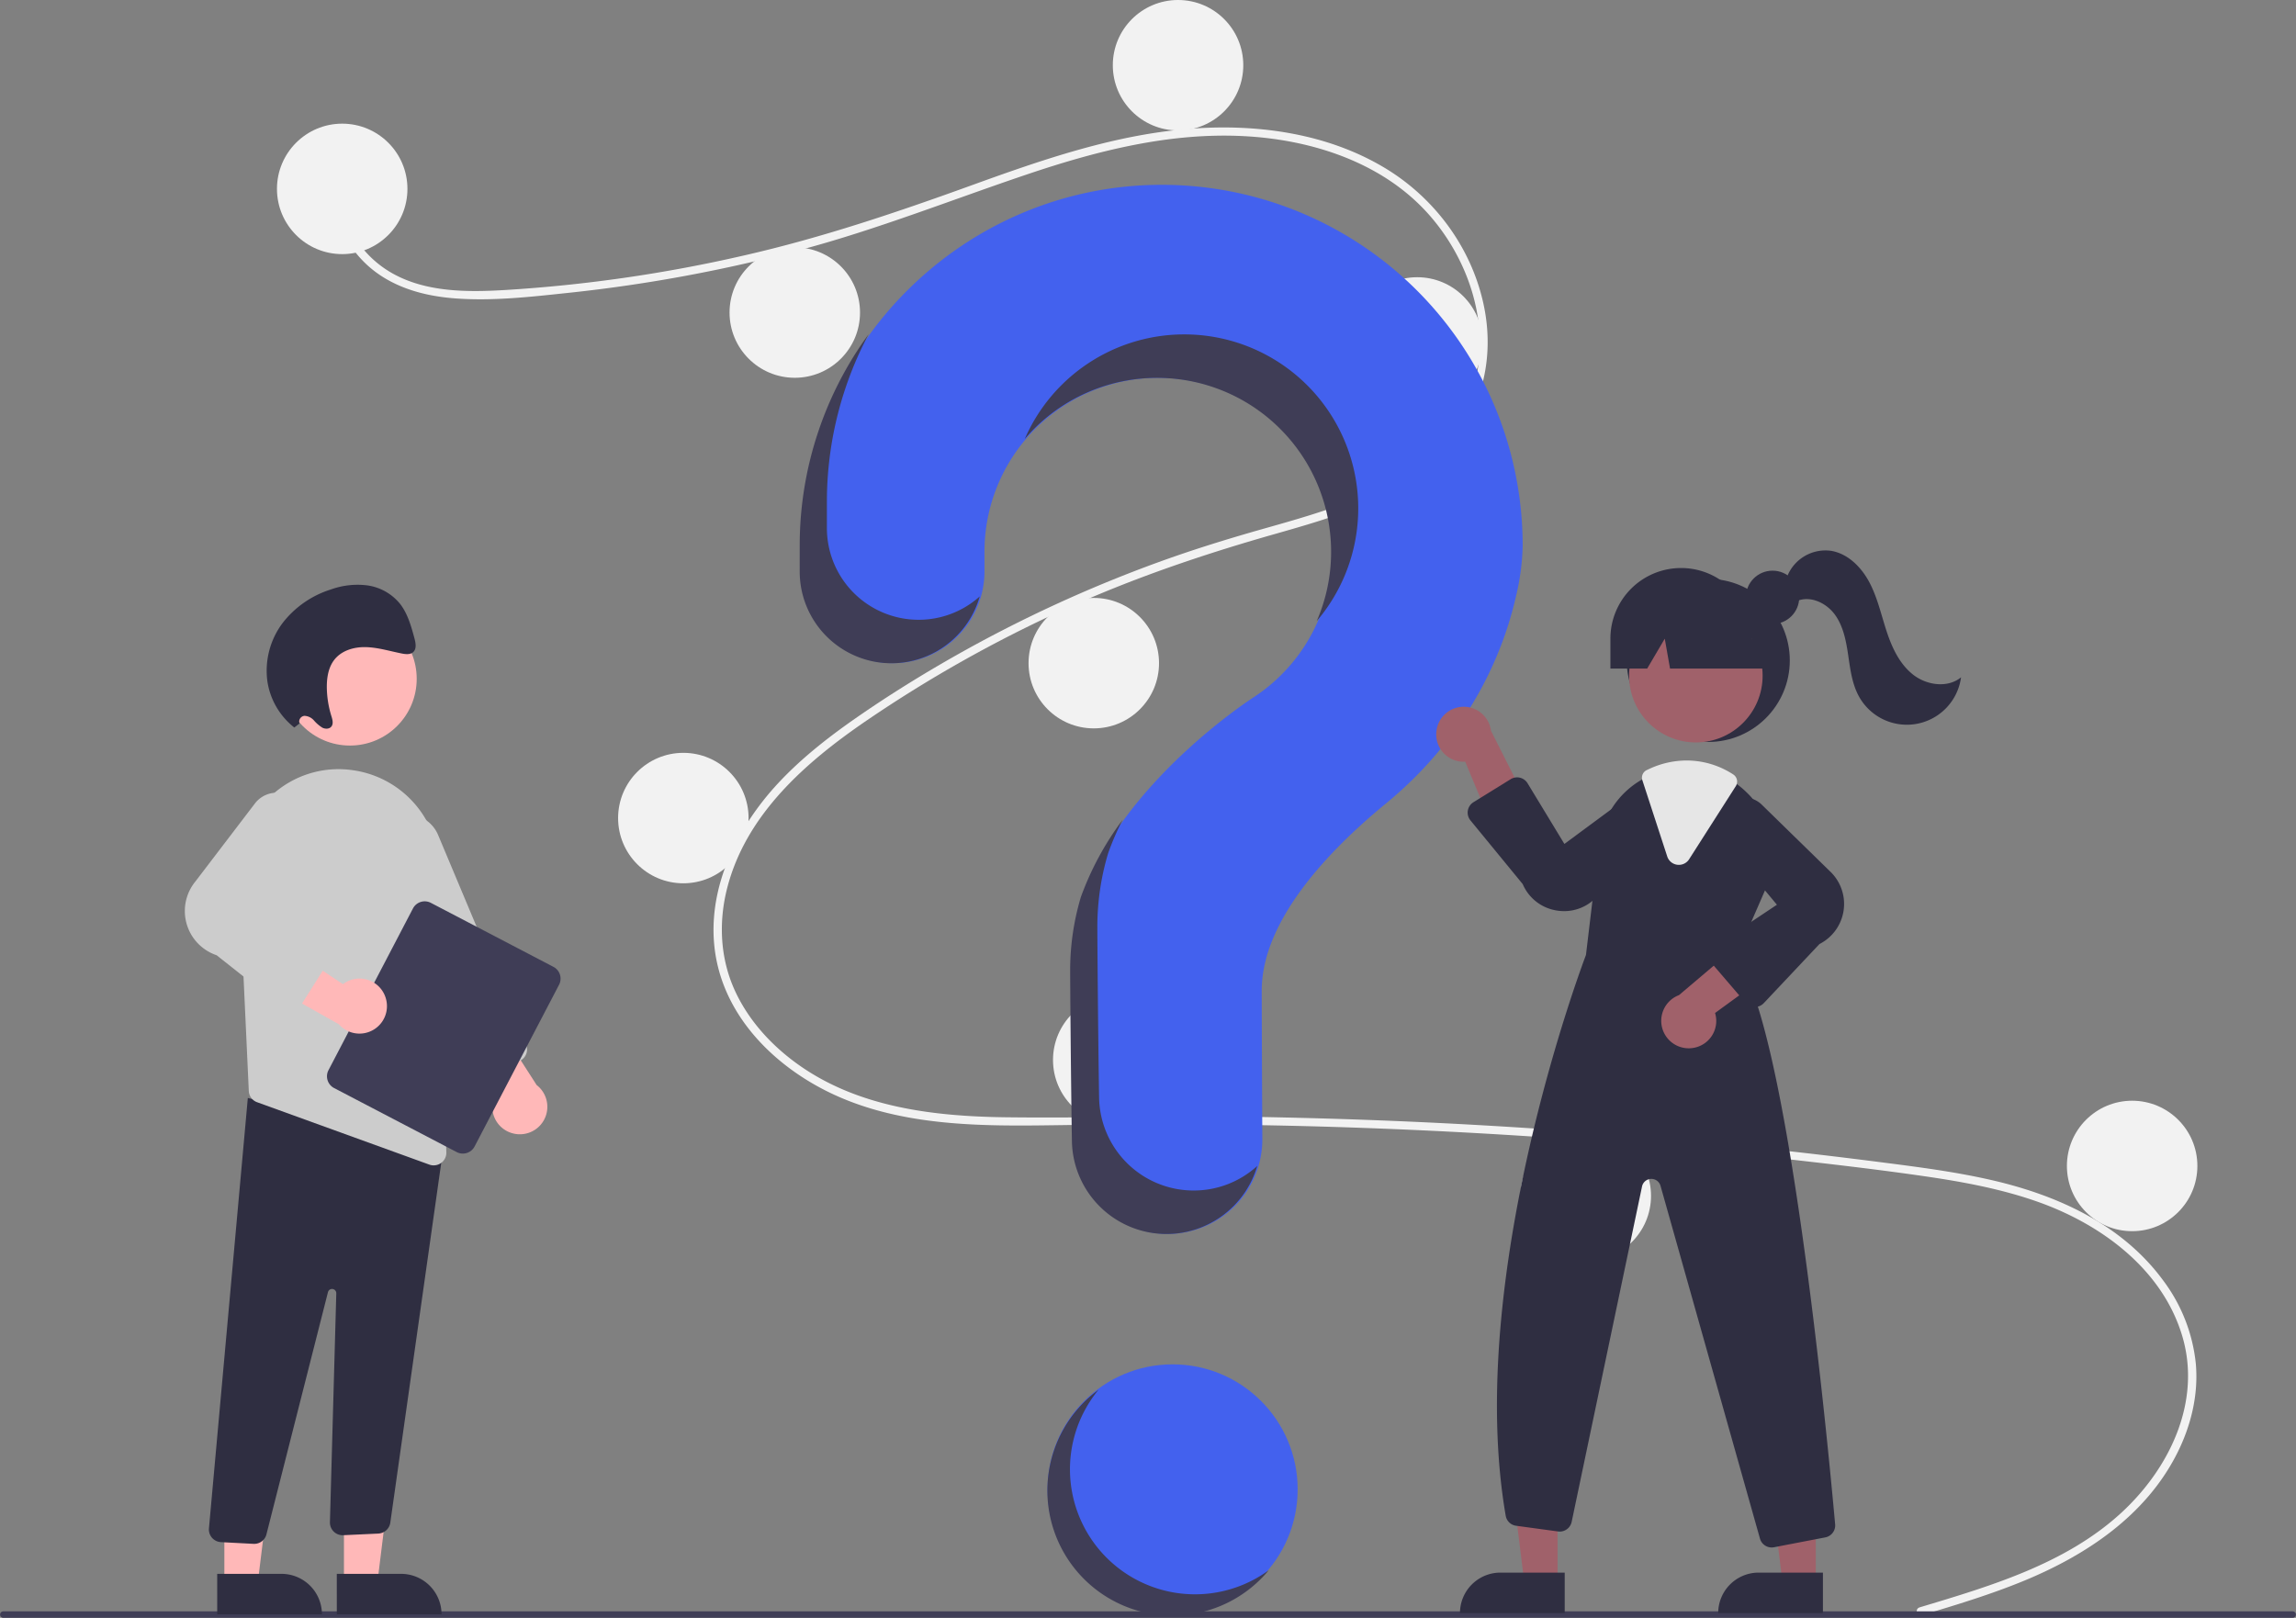
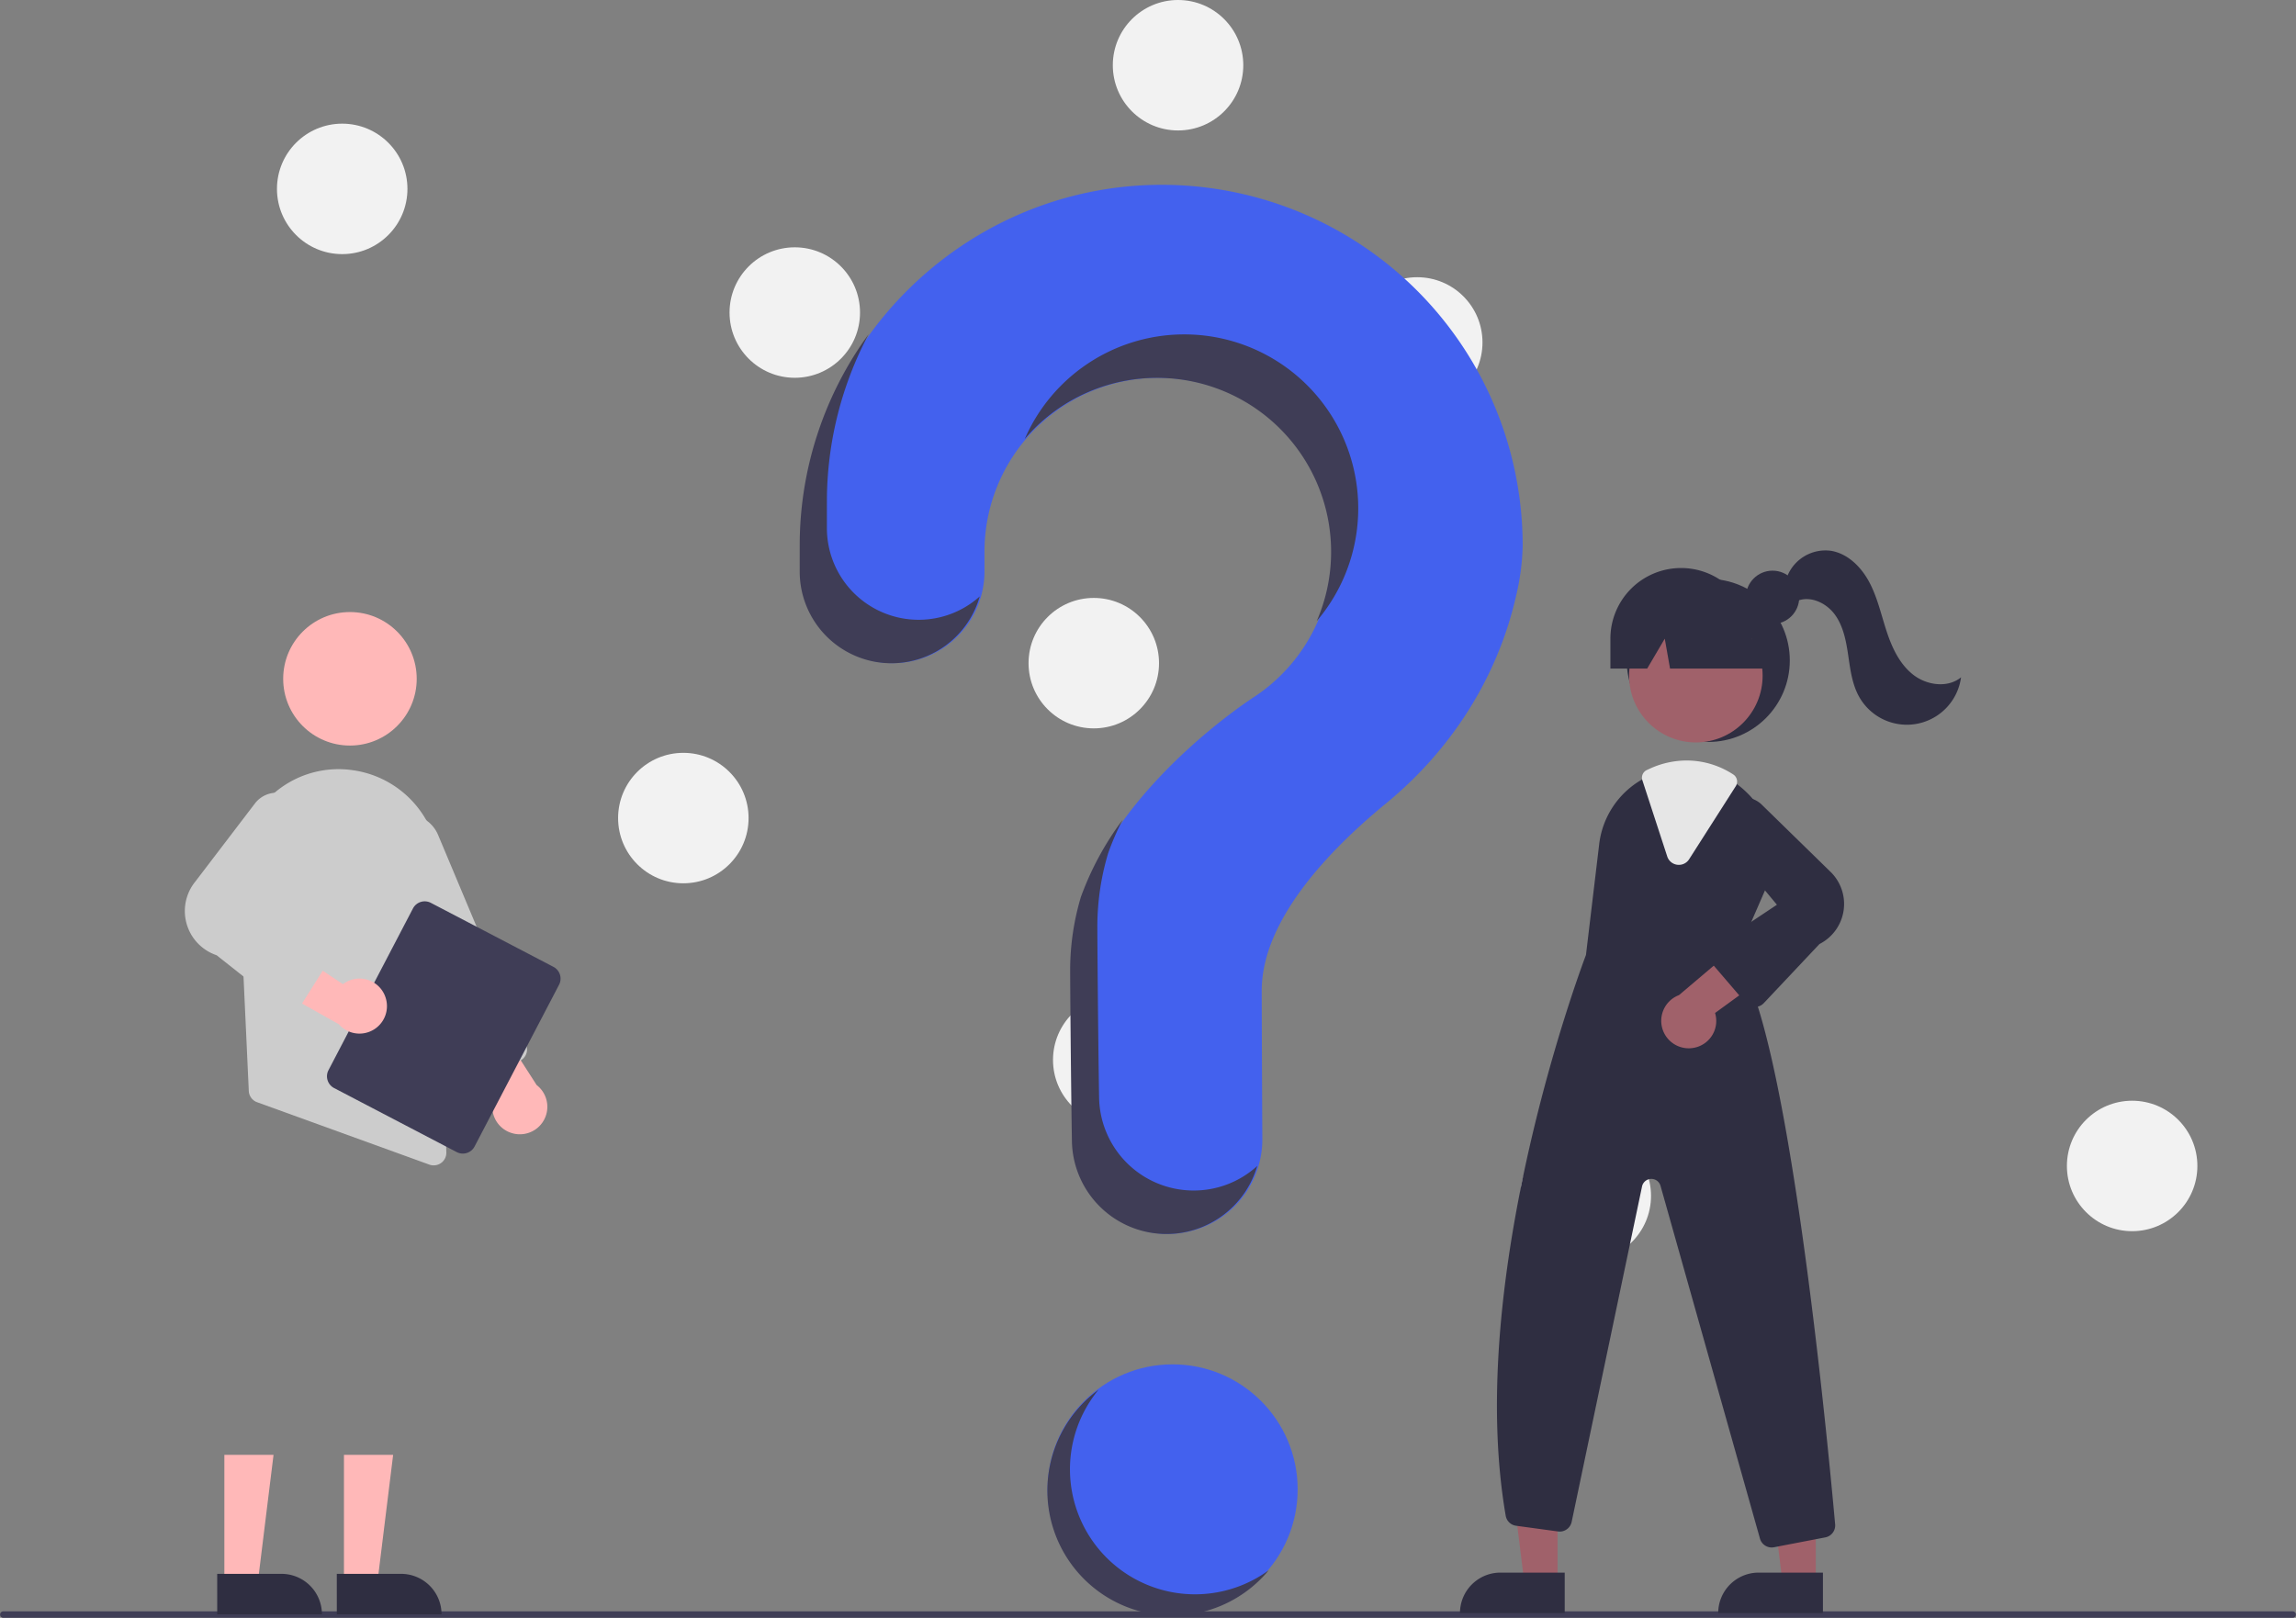
<svg xmlns="http://www.w3.org/2000/svg" width="844.675" height="595.262" viewBox="0 0 844.675 595.262" role="img" artist="Katerina Limpitsouni" source="https://undraw.co/">
  <rect x="0" y="0" width="844.675" height="595.262" fill="#808080" stroke="none" />
  <circle cx="431.393" cy="548" r="46" fill="#4361EE" />
-   <path d="M883.862,743.785c25.735-7.729,53.094-15.788,73.503-34.161,18.238-16.418,30.55-41.489,22.995-66.112-7.54-24.572-30.124-40.956-53.442-49.105-13.225-4.622-27.061-7.186-40.891-9.2-15.035-2.19-30.136-3.984-45.23-5.71q-91.677-10.486-184.044-12.811c-30.385-.765-60.764-.747-91.152-.306-27.139.394-55.722.384-80.899-11.151-19.578-8.97-37.348-25.289-42.803-46.734-6.297-24.755,5.318-49.964,21.98-67.892,8.783-9.45,19.047-17.404,29.636-24.717,11.487-7.934,23.375-15.306,35.521-22.188a494.634,494.634,0,0,1,74.767-34.468c12.746-4.634,25.68-8.633,38.728-12.321,11.017-3.115,22.068-6.234,32.716-10.477,20.583-8.204,40.161-22.1,45.395-44.881,4.96-21.591-3.403-45.031-18.065-61.071-16.963-18.557-42.539-26.692-67.06-28.008-27.528-1.478-54.422,5.412-80.297,14.156-27.597,9.326-54.599,20.049-82.778,27.603a556.958,556.958,0,0,1-85.196,15.837c-14.082,1.5-28.59,3.193-42.756,2.045-11.872-.962-23.684-4.454-32.434-12.88-7.503-7.225-11.972-17.154-10.435-27.632.279-1.903,3.17-1.094,2.893.798-1.87,12.755,6.8,24.509,17.484,30.529,12.348,6.958,27.374,6.968,41.122,6.172a537.825,537.825,0,0,0,88.515-12.796c28.593-6.531,56.164-15.866,83.704-25.839,26.156-9.472,52.897-18.716,80.84-20.767,24.246-1.78,49.752,1.752,70.874,14.423,18.564,11.136,32.215,29.707,36.565,51.018,4.25,20.825-1.636,41.785-17.4,56.317-16.321,15.046-38.701,21.479-59.557,27.404-26.452,7.514-52.337,16.298-77.392,27.703a485.824,485.824,0,0,0-72.8,40.928c-22.246,15.202-44.201,34.331-51.237,61.451-3.277,12.633-2.672,26.032,2.812,37.965,4.876,10.61,12.907,19.535,22.262,26.419,22.321,16.424,50.453,19.797,77.414,20.132,30.281.377,60.564-.645,90.855-.148q92.599,1.52,184.819,11.273,23.108,2.446,46.158,5.407c13.822,1.776,27.69,3.541,41.278,6.695,24.162,5.608,47.674,16.392,62.692,36.878a61.319,61.319,0,0,1,11.947,30.446c1.051,11.524-1.77,23.069-6.98,33.321-11.532,22.69-33.134,37.123-56.073,46.605-12.287,5.079-25.032,8.926-37.752,12.746-1.853.557-2.645-2.338-.798-2.893Z" transform="translate(-177.662 -152.369)" fill="#f2f2f2" />
  <circle cx="125.893" cy="69.5" r="24" fill="#f2f2f2" />
  <circle cx="292.393" cy="115" r="24" fill="#f2f2f2" />
  <circle cx="433.393" cy="24" r="24" fill="#f2f2f2" />
  <circle cx="521.393" cy="126" r="24" fill="#f2f2f2" />
  <circle cx="402.393" cy="244" r="24" fill="#f2f2f2" />
  <circle cx="251.393" cy="301" r="24" fill="#f2f2f2" />
  <circle cx="411.393" cy="390" r="24" fill="#f2f2f2" />
  <circle cx="583.393" cy="440" r="24" fill="#f2f2f2" />
  <circle cx="784.393" cy="429" r="24" fill="#f2f2f2" />
  <path d="M604.128,220.373c-71.892.508-130.756,58.93-131.777,130.816-.009.664-.014,5.33-.013,11.434a33.748,33.748,0,0,0,33.744,33.746h0a33.769,33.769,0,0,0,33.761-33.798c-.003-4.152-.006-7.026-.006-7.202a64,64,0,1,1,98.52,53.879l.012.014s-48.028,30.92-62.671,73.335l.012.003a94.004,94.004,0,0,0-3.874,26.768c0,3.725.219,36.321.643,62.778a34.786,34.786,0,0,0,34.79,34.222h0a34.796,34.796,0,0,0,34.794-35.011c-.147-24.229-.227-52.442-.227-54.489,0-26.045,25.125-51.995,45.764-68.917,23.766-19.487,40.868-46.043,47.737-75.999a86.762,86.762,0,0,0,2.499-18.834A132.75,132.75,0,0,0,604.128,220.373Z" transform="translate(-177.662 -152.369)" fill="#4361EE" />
  <path d="M1021.147,747.631H178.853a1.191,1.191,0,0,1,0-2.381h842.294a1.191,1.191,0,0,1,0,2.381Z" transform="translate(-177.662 -152.369)" fill="#3f3d56" />
  <circle cx="628.449" cy="242.996" r="30" fill="#2f2e41" />
  <polygon points="573.012 582.129 560.753 582.129 554.92 534.841 573.015 534.841 573.012 582.129" fill="#a0616a" />
  <path d="M551.996,578.626h23.644a0,0,0,0,1,0,0v14.887a0,0,0,0,1,0,0H537.109a0,0,0,0,1,0,0v0A14.887,14.887,0,0,1,551.996,578.626Z" fill="#2f2e41" />
  <polygon points="668.012 582.129 655.753 582.129 649.92 534.841 668.015 534.841 668.012 582.129" fill="#a0616a" />
  <path d="M646.996,578.626h23.644a0,0,0,0,1,0,0v14.887a0,0,0,0,1,0,0H632.109a0,0,0,0,1,0,0v0A14.887,14.887,0,0,1,646.996,578.626Z" fill="#2f2e41" />
  <circle cx="623.89" cy="248.61" r="24.561" fill="#a0616a" />
  <path d="M816.191,504.775l10.99-25.25a31.383,31.383,0,0,0-6.95-35.6,31.873,31.873,0,0,0-3.07-2.67,30.935,30.935,0,0,0-18.99-6.57,32.179,32.179,0,0,0-13.4,2.98c-.36.16-.71.33-1.07.5-.69.33-1.37.69-2.03,1.06a31.678,31.678,0,0,0-15.7,23.88l-4.85,40.64c-1.22,3.19-44.74,118.39-29.52,206.34a4.467,4.467,0,0,0,3.82,3.67l15.43,2.1a4.497,4.497,0,0,0,5.01-3.53l25.89-123.41a3.503,3.503,0,0,1,6.8-.23l36.58,129.78a4.471,4.471,0,0,0,4.31,3.28,5.122,5.122,0,0,0,.87-.08l18.85-3.63a4.471,4.471,0,0,0,3.63-4.81C850.021,682.335,835.301,527.605,816.191,504.775Z" transform="translate(-177.662 -152.369)" fill="#2f2e41" />
-   <path d="M706.102,421.419A10.056,10.056,0,0,0,716.696,432.623l13.729,32.992,10.385-15.394-14.629-28.97a10.11,10.11,0,0,0-20.079.169Z" transform="translate(-177.662 -152.369)" fill="#a0616a" />
  <path d="M800.19,537.996a10.056,10.056,0,0,0,8.427-12.913l28.885-21.038-17.39-6.512-24.764,20.977a10.11,10.11,0,0,0,4.842,19.487Z" transform="translate(-177.662 -152.369)" fill="#a0616a" />
-   <path d="M753.102,487.61a17.057,17.057,0,0,1-3.298-.325,16.305,16.305,0,0,1-11.948-9.616l-19.234-23.453a4.501,4.501,0,0,1,1.111-6.681l13.684-8.471a4.5,4.5,0,0,1,6.215,1.49l13.556,22.334L779.15,443.702A9.721,9.721,0,0,1,790.46,459.264l-25.912,23.637A16.253,16.253,0,0,1,753.102,487.61Z" transform="translate(-177.662 -152.369)" fill="#2f2e41" />
  <path d="M823.252,522.883c-.035,0-.071,0-.106-.001a4.508,4.508,0,0,1-3.311-1.57l-12.166-14.193a4.5,4.5,0,0,1,.92-6.673l22.781-15.188-20.638-24.812a9.721,9.721,0,0,1,14.887-12.183l25.084,24.513a16.525,16.525,0,0,1-3.675,26.94l-20.501,21.754A4.507,4.507,0,0,1,823.252,522.883Z" transform="translate(-177.662 -152.369)" fill="#2f2e41" />
  <path d="M795.307,470.584a4.632,4.632,0,0,1-.584-.037,4.461,4.461,0,0,1-3.71-3.069l-9.142-28.029a3.083,3.083,0,0,1,1.594-3.725l.297-.14c.269-.128.535-.254.807-.375a32.574,32.574,0,0,1,13.603-3.023,31.327,31.327,0,0,1,17.161,5.157,3.13,3.13,0,0,1,.901,4.294L799.084,468.504A4.455,4.455,0,0,1,795.307,470.584Z" transform="translate(-177.662 -152.369)" fill="#e6e6e6" />
  <circle cx="652.101" cy="219.786" r="9.817" fill="#2f2e41" />
  <path d="M796.111,361.365h0a26,26,0,0,0-26,26v11h13.529l6.471-11,1.941,11h41.059l-11-11A26,26,0,0,0,796.111,361.365Z" transform="translate(-177.662 -152.369)" fill="#2f2e41" />
  <path d="M834.809,365.431a15.15,15.15,0,0,1,16.481-10.396c6.256,1.046,11.202,6.075,14.149,11.691s4.308,11.903,6.289,17.928,4.791,12.084,9.793,15.984,12.677,4.958,17.59.946a20.118,20.118,0,0,1-37.477,7.181c-2.592-4.612-3.261-10.017-4.03-15.251s-1.767-10.65-4.862-14.94-8.888-7.093-13.804-5.139Z" transform="translate(-177.662 -152.369)" fill="#2f2e41" />
  <path d="M515.609,380.408h0a33.748,33.748,0,0,1-33.744-33.746c-0-6.104.004-10.771.013-11.434a131.507,131.507,0,0,1,15.359-59.909,131.803,131.803,0,0,0-25.359,75.909c-.009.664-.014,5.33-.013,11.434a33.748,33.748,0,0,0,33.744,33.746h0A33.773,33.773,0,0,0,538.097,371.817,33.622,33.622,0,0,1,515.609,380.408Z" transform="translate(-177.662 -152.369)" fill="#3f3d56" />
  <path d="M606.415,291.478a64.004,64.004,0,0,1,55.659,89.413,63.997,63.997,0,1,0-107.426-66.985A63.871,63.871,0,0,1,606.415,291.478Z" transform="translate(-177.662 -152.369)" fill="#3f3d56" />
  <path d="M616.797,590.408h0a34.787,34.787,0,0,1-34.79-34.222c-.423-26.456-.643-59.052-.643-62.778a94.004,94.004,0,0,1,3.874-26.768l-.012-.003a95.069,95.069,0,0,1,5.494-12.701,110.047,110.047,0,0,0-15.494,28.701l.012.003a94.004,94.004,0,0,0-3.874,26.768c0,3.725.219,36.321.643,62.778a34.787,34.787,0,0,0,34.79,34.222h0a34.803,34.803,0,0,0,33.402-25.048A34.66,34.66,0,0,1,616.797,590.408Z" transform="translate(-177.662 -152.369)" fill="#3f3d56" />
  <polygon points="126.541 582.585 138.8 582.584 144.633 535.296 126.538 535.297 126.541 582.585" fill="#ffb8b8" />
  <path d="M301.576,731.451H340.107a0,0,0,0,1,0,0v14.887a0,0,0,0,1,0,0H316.463A14.887,14.887,0,0,1,301.576,731.451v0A0,0,0,0,1,301.576,731.451Z" transform="translate(464.054 1325.404) rotate(179.997)" fill="#2f2e41" />
  <polygon points="82.541 582.585 94.8 582.584 100.633 535.296 82.538 535.297 82.541 582.585" fill="#ffb8b8" />
  <path d="M257.576,731.451H296.107a0,0,0,0,1,0,0v14.887a0,0,0,0,1,0,0H272.463A14.887,14.887,0,0,1,257.576,731.451v0A0,0,0,0,1,257.576,731.451Z" transform="translate(376.054 1325.406) rotate(179.997)" fill="#2f2e41" />
-   <path d="M270.917,720.411l-11.975-.63a4.673,4.673,0,0,1-4.419-4.967l14.313-158.466,65.911,17.786,6.35-1.732L321.239,712.686a4.696,4.696,0,0,1-4.358,3.945l-12.909.601a4.674,4.674,0,0,1-4.931-4.796l2.339-84.196a1.558,1.558,0,0,0-3.083-.36L275.739,716.692a4.646,4.646,0,0,1-4.569,3.725C271.086,720.418,271.002,720.416,270.917,720.411Z" transform="translate(-177.662 -152.369)" fill="#2f2e41" />
  <circle cx="128.742" cy="249.759" r="24.561" fill="#ffb8b8" />
  <path d="M265.512,474.287l2.701,58.267.976,21.199a4.642,4.642,0,0,0,3.074,4.175l63.336,22.943a4.477,4.477,0,0,0,1.6.28,4.644,4.644,0,0,0,4.664-4.788L339.266,471.597A36.93,36.93,0,0,0,308.522,435.92c-.613-.093-1.236-.187-1.859-.27a36.249,36.249,0,0,0-29.165,9.441,37.236,37.236,0,0,0-11.986,29.196Z" transform="translate(-177.662 -152.369)" fill="#ccc" />
  <path d="M365.855,569.245a10.064,10.064,0,0,1-5.369-15.227l-21.478-28.56,18.534-1.147,17.554,27.297a10.111,10.111,0,0,1-9.242,17.637Z" transform="translate(-177.662 -152.369)" fill="#ffb8b8" />
  <path d="M350.753,548.85a4.644,4.644,0,0,1-2.541-2.518L315.854,469.237a12.463,12.463,0,1,1,22.984-9.647l32.358,77.095a4.679,4.679,0,0,1-2.5,6.118l-14.365,6.029a4.642,4.642,0,0,1-3.577.017Z" transform="translate(-177.662 -152.369)" fill="#ccc" />
  <path d="M298.508,546.131,329.587,486.622a4.878,4.878,0,0,1,6.575-2.063l45.112,23.56a4.878,4.878,0,0,1,2.063,6.575l-31.079,59.509a4.878,4.878,0,0,1-6.575,2.063L300.571,552.706A4.878,4.878,0,0,1,298.508,546.131Z" transform="translate(-177.662 -152.369)" fill="#3f3d56" />
  <path d="M319.351,518.943a10.064,10.064,0,0,0-15.517-4.46l-29.778-19.754-.051,18.57L302.29,529.21a10.111,10.111,0,0,0,17.06-10.267Z" transform="translate(-177.662 -152.369)" fill="#ffb8b8" />
  <path d="M281.701,523.119l-24.337-19.278a17.163,17.163,0,0,1-7.823-27.135l22.097-28.96a10.096,10.096,0,0,1,17.13,10.284l-17.484,28.6,25.694,12.187a4.674,4.674,0,0,1,1.948,6.72l-10.372,16.414a4.682,4.682,0,0,1-3.167,2.111c-.026.004-.051.008-.077.012A4.696,4.696,0,0,1,281.701,523.119Z" transform="translate(-177.662 -152.369)" fill="#ccc" />
-   <path d="M287.845,418.574a2.135,2.135,0,0,1,1.856-2.819,4.93,4.93,0,0,1,3.476,1.715,13.833,13.833,0,0,0,3.071,2.637c1.188.599,2.8.514,3.477-.628.636-1.072.2-2.508-.185-3.753a36.907,36.907,0,0,1-1.63-9.77c-.111-3.7.411-7.562,2.46-10.448,2.644-3.725,7.371-5.139,11.845-5.036s8.875,1.484,13.307,2.357c1.53.301,3.328.456,4.352-.73,1.088-1.261.688-3.301.226-5.004-1.201-4.417-2.475-8.985-5.265-12.552a18.898,18.898,0,0,0-12.061-6.79,28.938,28.938,0,0,0-13.462,1.528,36.096,36.096,0,0,0-17.683,12.319,29.236,29.236,0,0,0-5.578,21.6,26.667,26.667,0,0,0,9.886,16.855Z" transform="translate(-177.662 -152.369)" fill="#2f2e41" />
  <path d="M598.92,735.149a45.994,45.994,0,0,1-17.07-71.489,45.997,45.997,0,1,0,62.569,66.464A45.969,45.969,0,0,1,598.92,735.149Z" transform="translate(-177.662 -152.369)" fill="#3f3d56" />
</svg>